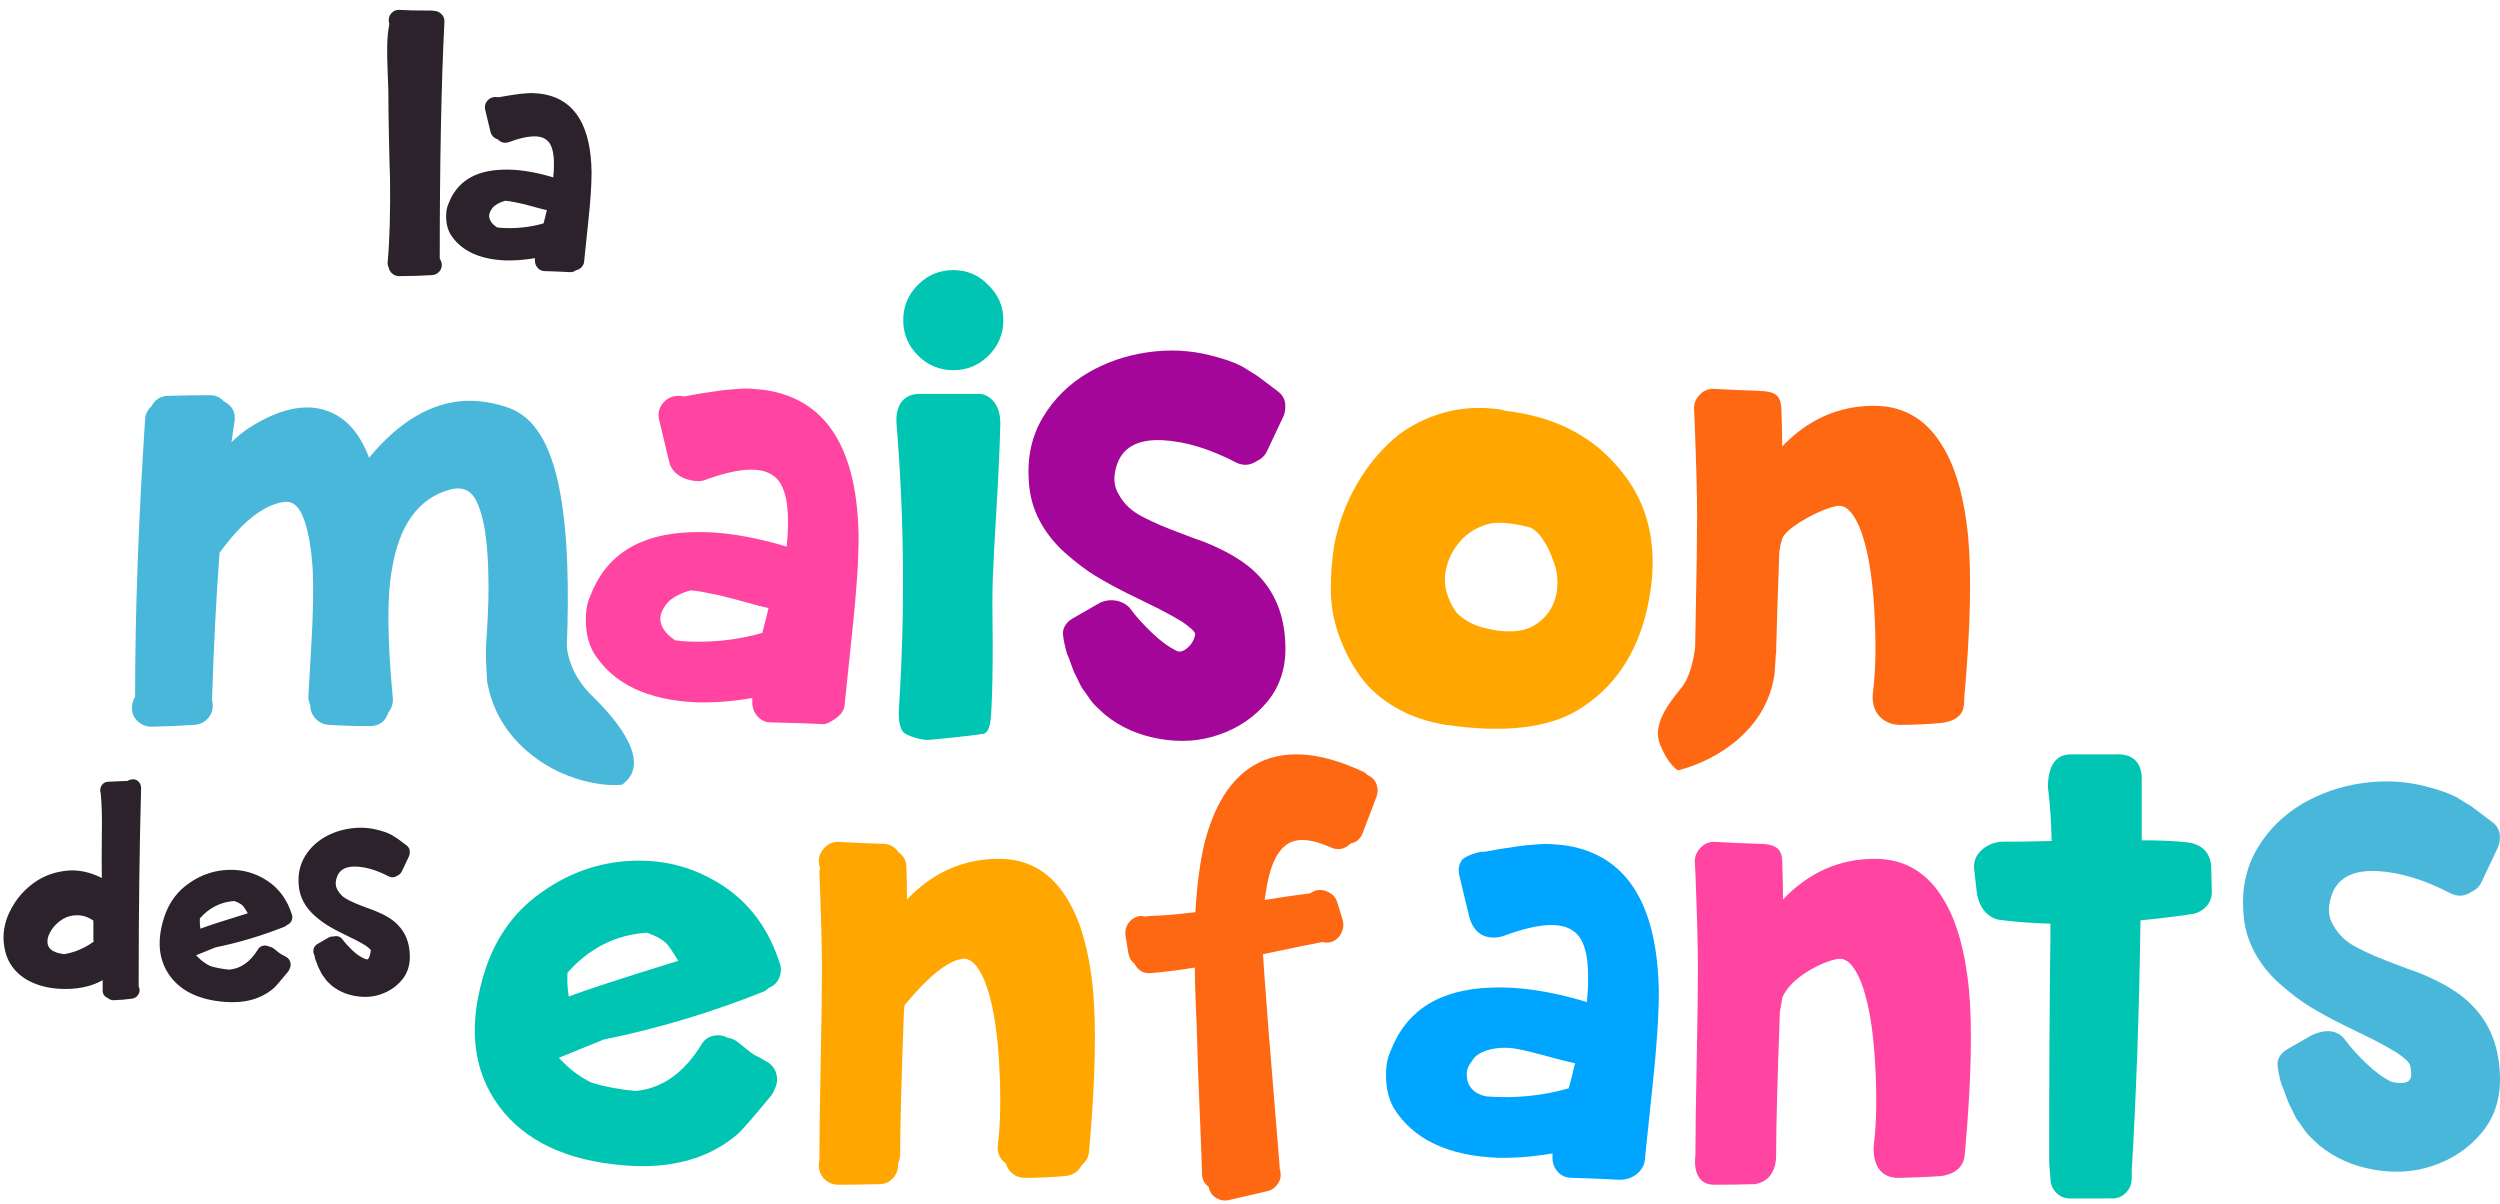
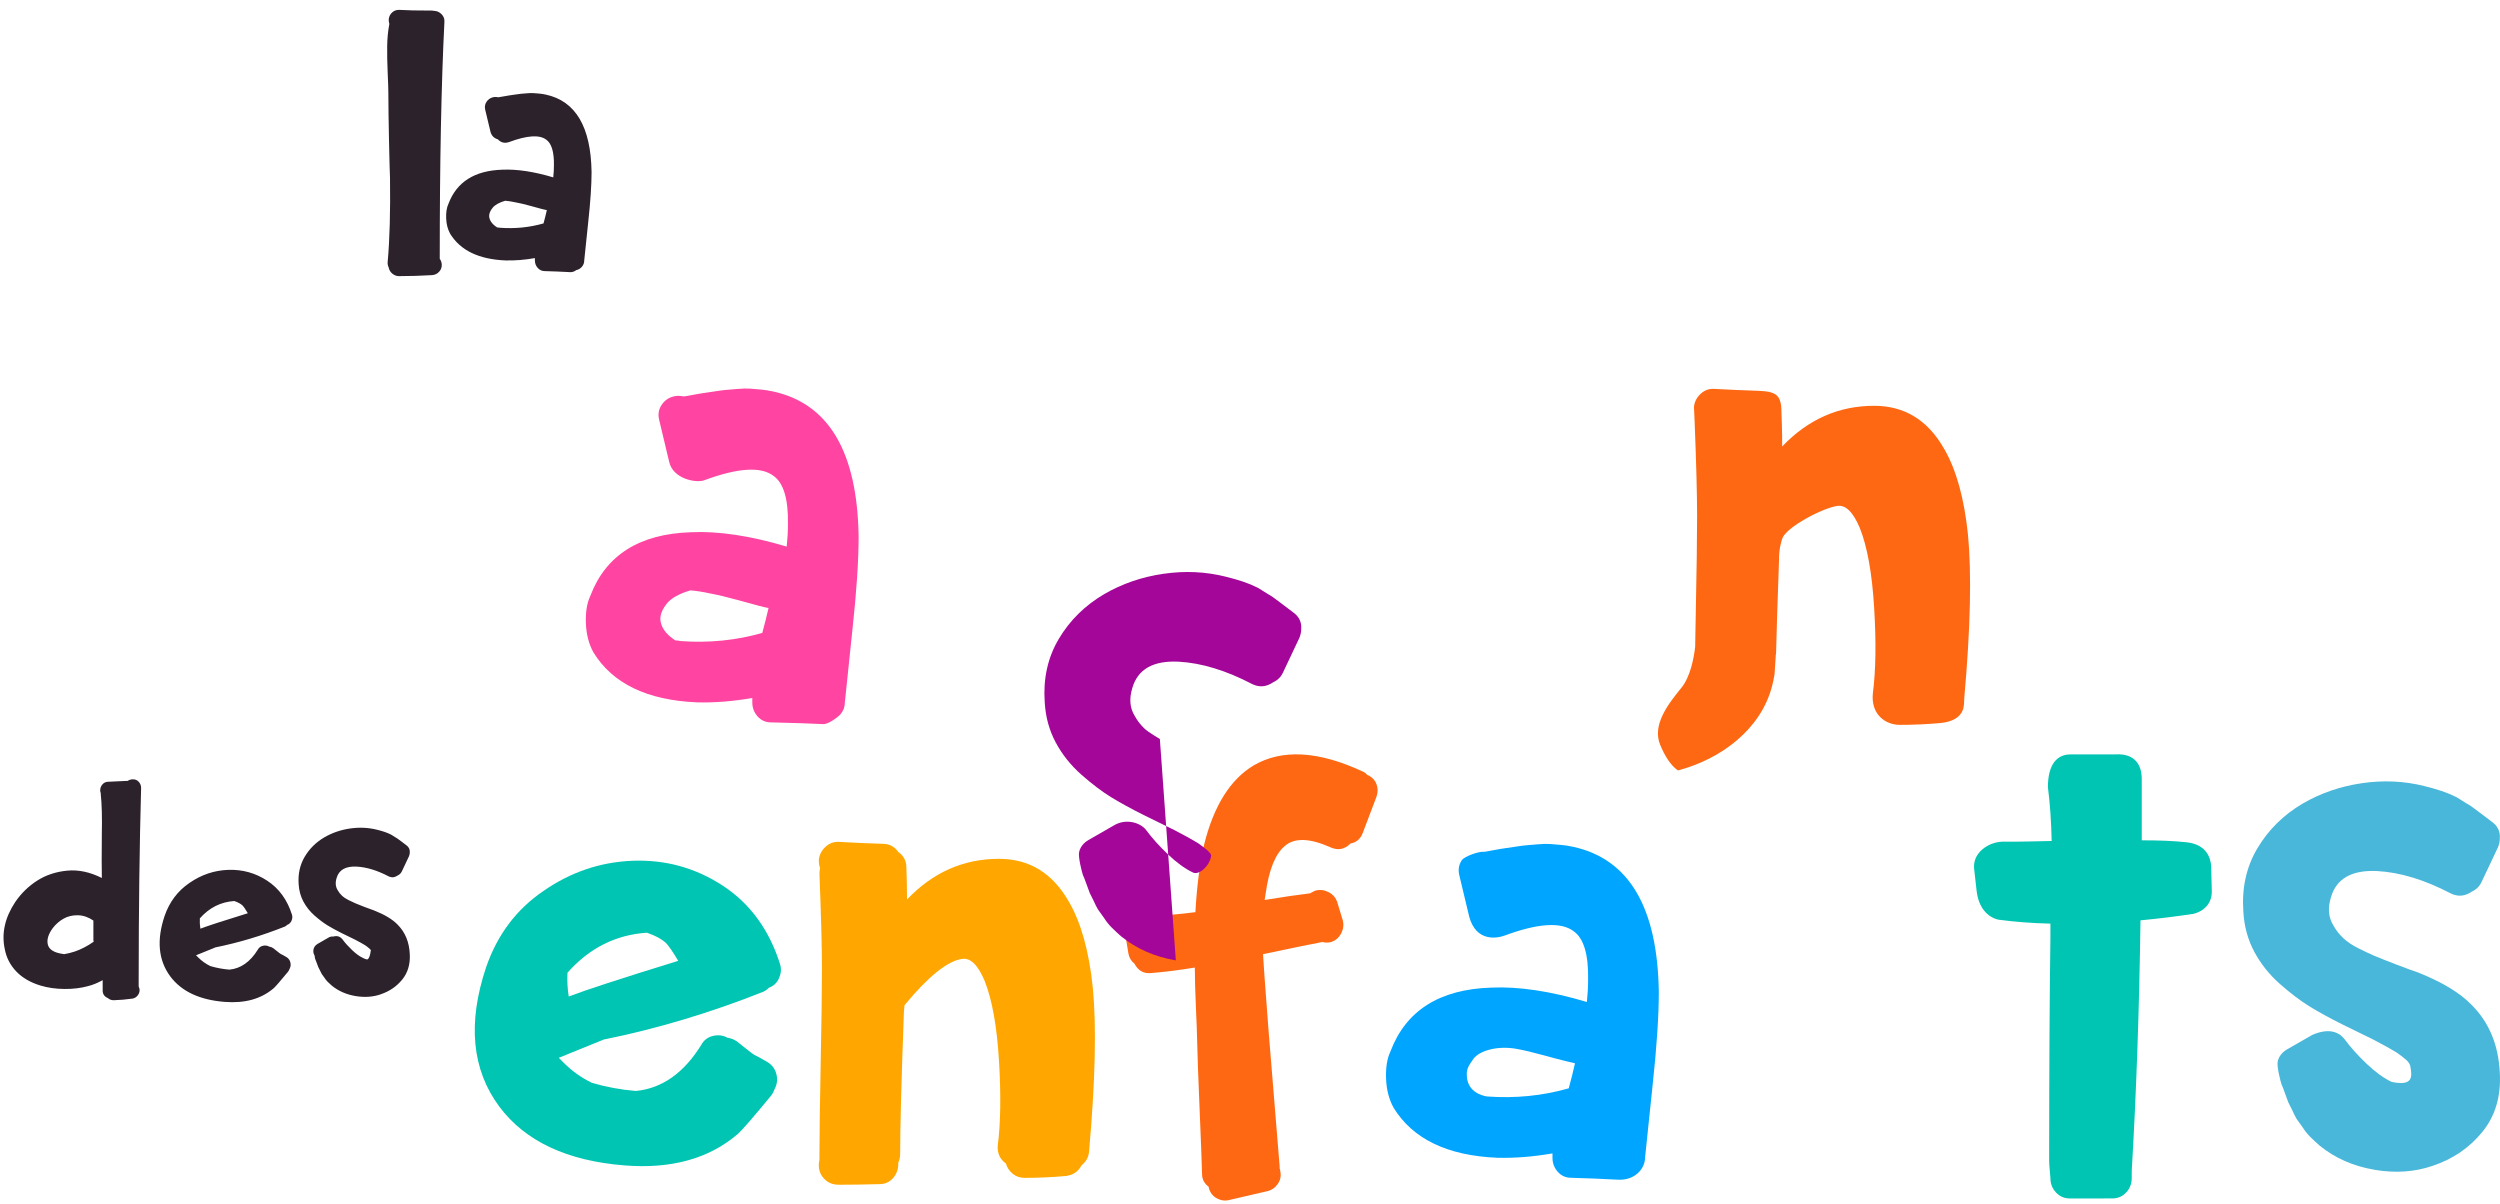
<svg xmlns="http://www.w3.org/2000/svg" fill="none" height="66" viewBox="0 0 137 66" width="137">
  <path clip-rule="evenodd" d="m40.423 62.15c-1.577 1.348-3.645 1.92-6.205 1.714-3.154-.251-5.439-1.325-6.856-3.222-1.508-2.034-1.748-4.582-.72-7.645.617-1.783 1.668-3.177 3.154-4.182 1.486-1.028 3.108-1.577 4.868-1.645 1.806-.069 3.457.389 4.954 1.371 1.497.983 2.542 2.422 3.137 4.319.069.251.046.503-.069.754s-.297.423-.548.514c-.091.091-.183.16-.274.206-2.925 1.165-5.862 2.045-8.81 2.64-.023.023-.046.034-.069.034l-2.365.96.274.274c.457.457.971.823 1.543 1.097.777.229 1.577.377 2.4.446 1.44-.137 2.64-.983 3.6-2.537.137-.251.348-.411.634-.48.286-.069.554-.034.806.103.183.023.354.091.514.206.137.114.274.223.411.326.137.103.217.166.24.189.023.023.074.063.154.12.08.057.131.091.154.103l.24.12.48.274c.251.16.411.383.48.668.069.286.034.554-.103.806-.046.137-.114.263-.206.377-.96 1.166-1.565 1.863-1.817 2.091zm-9.325-8.845c-.023.434 0 .869.069 1.303.891-.343 2.891-.994 5.999-1.954-.297-.503-.526-.834-.686-.994-.229-.206-.571-.389-1.028-.548-1.714.114-3.165.846-4.354 2.194z" fill="#00c5b2" fill-rule="evenodd" />
  <path d="m45.934 64.924c.731 0 1.486-.011 2.263-.034.297 0 .543-.109.737-.326.194-.217.291-.474.291-.771v-.069c.069-.16.103-.32.103-.48 0-1.44.069-4.034.206-7.782l.034-.377c1.303-1.577 2.354-2.423 3.154-2.537.457-.069.869.331 1.234 1.2.411 1.028.674 2.485.788 4.371.114 1.885.091 3.445-.069 4.679-.023.411.126.731.446.96.069.229.194.417.377.566.183.149.4.223.651.223.731 0 1.486-.034 2.263-.103.389-.046.674-.24.857-.583.251-.206.389-.457.411-.754.343-3.862.411-6.856.206-8.982-.206-1.988-.64-3.554-1.303-4.697-.891-1.577-2.171-2.365-3.84-2.365-1.943 0-3.622.743-5.039 2.228 0-.594-.011-1.177-.034-1.748 0-.366-.149-.651-.446-.857-.206-.297-.491-.446-.857-.446-.754-.023-1.543-.057-2.365-.103-.297-.023-.554.069-.771.274-.217.206-.337.446-.36.72 0 .16.023.308.069.446-.023.091-.034.194-.034.308.091 2.308.137 4.04.137 5.194 0 1.154-.023 2.88-.069 5.176-.044 2.221-.067 3.914-.069 5.077l-0.0.219c-.023.114-.034.217-.034.308 0 .297.103.548.309.754.206.206.457.308.754.308z" fill="#ffa700" />
  <path d="m66.662 65.654c.223.132.456.167.699.106l2.095-.485c.243-.061.435-.197.577-.41.142-.212.182-.45.121-.713 0-.041-.01-.081-.03-.121v-.121l-.607-7.433c-.202-2.65-.304-4.045-.304-4.187 1.417-.303 2.5-.526 3.249-.667.162.041.324.041.486 0 .243-.081.425-.238.547-.47.121-.233.152-.47.091-.713l-.304-1.001c-.081-.243-.238-.425-.471-.546-.233-.121-.471-.152-.714-.091-.101.041-.202.091-.304.152-.668.081-1.498.202-2.49.364.02-.121.041-.253.061-.394.182-1.294.536-2.154 1.063-2.579.526-.445 1.356-.415 2.49.091.405.182.769.111 1.093-.212.324-.061.547-.253.668-.576l.759-2.002c.081-.243.076-.475-.015-.698s-.258-.384-.501-.485c-.061-.081-.142-.142-.243-.182-2.429-1.133-4.424-1.244-5.982-.334-1.276.769-2.176 2.205-2.703 4.308-.243 1.052-.405 2.296-.486 3.732-.931.121-1.782.192-2.551.212-.041 0-.091.01-.152.03-.101-.02-.213-.03-.334-.03-.263.041-.471.167-.623.379-.152.212-.207.45-.167.713l.152.941c.041.243.152.435.334.577.203.384.506.556.911.516.749-.061 1.549-.162 2.399-.303 0 .587.02 1.33.061 2.23s.061 1.441.061 1.623c.02.89.066 2.169.137 3.838.071 1.669.116 2.877.137 3.626 0 .283.121.516.364.698v.03c.061.263.202.46.425.592z" fill="#ff6812" />
  <path clip-rule="evenodd" d="m90.149 63.446c0 .58-.546 1.262-1.508 1.2-.846-.046-1.691-.08-2.537-.103-.297 0-.543-.109-.737-.326s-.291-.474-.291-.771v-.24c-1.051.183-2.057.263-3.017.24-2.742-.114-4.639-1.028-5.691-2.743-.251-.457-.389-.988-.411-1.594-.023-.606.057-1.103.24-1.491.846-2.24 2.685-3.405 5.519-3.497 1.508-.069 3.256.194 5.245.788.046-.434.068-.846.068-1.234.023-1.371-.24-2.251-.788-2.64-.686-.526-1.954-.446-3.805.24-.457.16-1.542.321-1.92-1.028l-.549-2.297c-.068-.297-.023-.566.137-.806.16-.24 1.017-.508 1.2-.463.046 0 .217-.029.514-.086.297-.057.497-.091.6-.103.103-.011.297-.04.583-.086.286-.046.503-.074.651-.086.094-.007.212-.017.352-.029l.265-.023c.263-.023.486-.029.669-.017.183.011.388.029.617.051.229.023.446.057.651.103 3.062.663 4.628 3.314 4.697 7.953 0 1.326-.114 3.04-.343 5.142-.251 2.4-.389 3.714-.411 3.942zm-8.673-3.36c1.554.114 3.051-.034 4.491-.446.137-.503.252-.96.343-1.371 0 0-.72-.16-1.611-.411-.663-.183-1.188-.308-1.577-.377-1.101-.202-2.071.117-2.382.548-.311.432-.36.583-.36.857 0 .98.885 1.157 1.07 1.194.012.002.021.004.027.006z" fill="#00a5ff" fill-rule="evenodd" />
-   <path d="m93.937 64.924c.731 0 1.486-.011 2.263-.034 1.2-.24 1.131-1.486 1.131-1.645 0-1.44.069-4.034.206-7.782 0 0 0 0 .137-.81.483-1.128 2.251-1.99 3.051-2.104.457-.069.868.331 1.234 1.2.411 1.028.674 2.485.788 4.371.115 1.885.092 3.445-.068 4.679-.023.411-.023 1.817 1.474 1.748.731-.033 1.485-.034 2.262-.103 1.246-.211 1.246-1.04 1.269-1.337.343-3.862.411-6.856.205-8.982-.205-1.988-.639-3.554-1.302-4.697-.892-1.577-2.171-2.365-3.84-2.365-1.942 0-3.622.743-5.039 2.228 0-.594-.011-1.177-.034-1.748 0-.74 0-1.303-1.303-1.303-.754-.023-1.543-.057-2.365-.103-.297-.023-.554.069-.771.274-.217.206-.337.446-.36.72 0 .16.034.64.034.754.091 2.308.137 4.04.137 5.194 0 1.154-.023 2.88-.069 5.176-.044 2.221-.067 3.914-.069 5.077 0 0-.262 1.591 1.028 1.591z" fill="#ff44a1" />
  <path d="m115.757 65.674c.297 0 .548-.108.754-.324s.308-.479.308-.791c0-.072 0-.347 0-.395.252-4.265.412-8.841.48-13.729 1.006-.096 1.977-.216 2.914-.359.183-.048.343-.12.48-.216.343-.24.514-.575.514-1.006l-.034-1.366c-.023-.503-.282-1.213-1.337-1.33-.754-.083-1.577-.108-2.468-.108v-3.342c0-.264 0-1.485-1.508-1.366h-2.4c-.71 0-1.234.509-1.234 1.797.114.886.183 1.869.205 2.947-1.051.024-1.908.046-2.571.036-.79-.012-1.257.407-1.439.647-.183.24-.263.515-.24.827l.137 1.222c.149 1.258.948 1.534 1.2 1.581.891.12 1.839.192 2.845.216v.755c-.045 3.259-.067 7.218-.069 11.879v.413c0 .192.069.779.069.898 0 .311.103.575.308.791.206.216.457.324.755.324z" fill="#00c5b2" />
  <path d="m130.118 64.105c1.154.194 2.222.12 3.205-.223 1.097-.366 2-.983 2.708-1.851.708-.868 1.028-1.943.96-3.222-.069-1.531-.583-2.777-1.543-3.737-.64-.663-1.622-1.257-2.948-1.783-.274-.091-.68-.24-1.217-.446s-.926-.36-1.165-.463c-.24-.103-.532-.24-.875-.411-.342-.171-.622-.36-.84-.566-.217-.206-.394-.434-.531-.686-.274-.434-.32-.949-.137-1.543.297-1.028 1.143-1.508 2.537-1.44 1.257.069 2.605.48 4.045 1.234.388.183.766.149 1.131-.103.252-.114.434-.297.549-.548l.891-1.885c.069-.16.103-.331.103-.514.023-.366-.126-.663-.446-.891-.16-.114-.394-.291-.703-.531-.308-.24-.531-.394-.668-.463l-.549-.343c-.274-.137-.548-.251-.822-.343-.275-.091-.594-.183-.96-.274-1.097-.274-2.234-.326-3.411-.154s-2.257.543-3.24 1.114c-1.051.617-1.879 1.434-2.485 2.451-.606 1.017-.863 2.177-.771 3.479.045.8.245 1.531.6 2.194.354.663.822 1.251 1.405 1.765.583.514 1.126.926 1.628 1.234.503.308 1.097.634 1.783.977l1.68.823c.571.297 1.005.537 1.302.72.229.16.406.297.532.411s.192.229.217.332c.111.577.167 1.12-1.023.868-.434-.206-.891-.537-1.371-.994s-.88-.903-1.2-1.337c-.297-.389-.848-.651-1.782-.24l-1.372.788c-.274.16-.445.377-.514.651-.068.274.16 1.131.206 1.268.045.091.108.251.188.48.08.229.143.4.189.514l.206.411c.091.206.171.366.24.48l.342.48c.115.183.252.354.412.514.16.16.331.32.514.48.846.686 1.845 1.126 3 1.32z" fill="#48b7da" />
  <path clip-rule="evenodd" d="m6.218 54.813c.347-.01.693-.04 1.04-.089.119-.02.218-.082.297-.186s.109-.22.089-.349c-.01-.04-.025-.084-.045-.134l0-.276c.002-3.928.046-7.46.134-10.598 0-.129-.042-.24-.126-.334-.084-.094-.191-.141-.319-.141-.109 0-.208.03-.297.089h-.089c-.337.02-.659.035-.966.045-.129 0-.235.047-.319.141-.084.094-.126.205-.126.334 0 .05.01.099.03.148v.045c.059.555.079 1.292.059 2.213-.01 1.159-.01 1.921 0 2.288v.104c-.654-.327-1.287-.461-1.901-.401-.614.059-1.159.24-1.634.542-.475.302-.876.691-1.203 1.166-.574.862-.768 1.728-.579 2.6.089.465.3.872.631 1.218.332.347.775.604 1.33.772.396.119.829.181 1.3.186.47.005.904-.047 1.3-.156.267-.069.535-.178.802-.327v.564c0 .198.094.337.282.416.089.079.193.119.312.119zm-2.704-2.525c-.03 0-.059-.005-.089-.015-.465-.069-.733-.238-.802-.505-.069-.267.02-.569.267-.906.168-.218.366-.391.594-.52.228-.129.488-.191.78-.186.292.005.577.102.854.29v1.025c0 .05.005.094.015.134-.337.238-.678.416-1.025.535-.208.069-.406.119-.594.148zm11.478 1.872c-.683.584-1.58.832-2.689.743-1.367-.109-2.357-.574-2.971-1.396-.654-.881-.758-1.986-.312-3.313.267-.772.723-1.377 1.367-1.812.644-.446 1.347-.683 2.11-.713.782-.03 1.498.168 2.147.594.649.426 1.102 1.05 1.359 1.872.03.109.02.218-.03.327-.05.109-.129.183-.238.223-.04.04-.079.069-.119.089-1.268.505-2.54.886-3.818 1.144-.01.01-.02.015-.03.015l-1.025.416.119.119c.198.198.421.356.668.475.337.099.683.163 1.04.193.624-.059 1.144-.426 1.56-1.099.059-.109.151-.178.275-.208.124-.03.24-.015.349.045.079.01.153.04.223.089.059.05.119.097.178.141.059.044.094.072.104.082s.032.027.067.052c.035.025.057.04.067.044l.104.052.208.119c.109.069.178.166.208.29.03.124.015.24-.044.349-.02.059-.05.114-.089.163-.416.505-.678.807-.787.906zm-4.011-3.268c-.03-.188-.04-.376-.03-.565.515-.584 1.144-.901 1.887-.951.198.069.347.148.446.238.069.069.168.213.297.431-1.347.416-2.213.698-2.6.847zm9.889 3.595c-.426.148-.889.181-1.389.097-.5-.084-.933-.275-1.3-.572-.079-.069-.153-.139-.223-.208s-.129-.144-.178-.223l-.149-.208c-.03-.05-.064-.119-.104-.208l-.089-.178c-.02-.05-.047-.124-.082-.223-.035-.099-.062-.168-.082-.208-.02-.059-.03-.119-.03-.178 0-.01-.005-.02-.015-.03-.059-.109-.074-.223-.044-.342.03-.119.104-.213.223-.282l.594-.342c.079-.05.168-.069.267-.059.208-.059.376-.005.505.163.139.188.312.381.52.579.208.198.406.342.594.431.139.069.228.094.267.074.079-.069.134-.228.163-.475.01-.01.012-.02.007-.03-.005-.01-.035-.04-.089-.089-.054-.05-.131-.109-.23-.178-.129-.079-.317-.183-.565-.312l-.728-.356c-.297-.149-.555-.29-.772-.423-.218-.134-.453-.312-.706-.535-.253-.223-.456-.478-.609-.765s-.24-.604-.26-.951c-.04-.565.072-1.067.334-1.508.262-.441.621-.795 1.077-1.062.426-.247.894-.408 1.404-.483.51-.074 1.003-.052 1.478.067.159.04.297.079.416.119.119.04.238.089.356.149l.238.148c.059.03.156.097.29.201s.235.181.305.23c.139.099.203.228.193.386 0 .079-.015.153-.045.223l-.386.817c-.05.109-.129.188-.238.238-.158.109-.322.124-.49.045-.624-.327-1.208-.505-1.753-.535-.604-.03-.971.178-1.099.624-.079.258-.059.48.059.668.059.109.136.208.23.297s.215.171.364.245c.148.074.275.134.379.178.104.044.272.111.505.201.233.089.408.153.527.193.574.228 1.0.485 1.278.772.416.416.639.956.668 1.619.03.555-.109 1.02-.416 1.396s-.698.644-1.173.802z" fill="#2c222b" fill-rule="evenodd" />
  <path clip-rule="evenodd" d="m46.059 39.141c-.16.183-.698.563-.95.54-.71-.038-1.645-.063-2.427-.083-.149-.004-.293-.008-.428-.011-.297 0-.543-.108-.737-.326-.194-.217-.291-.474-.291-.771v-.24c-1.051.183-2.057.263-3.017.24-2.743-.114-4.639-1.028-5.691-2.742-.251-.457-.389-.989-.411-1.594-.023-.606.057-1.103.24-1.491.846-2.24 2.685-3.405 5.519-3.497 1.508-.069 3.257.194 5.245.788.046-.434.069-.846.069-1.234.023-1.371-.24-2.251-.788-2.64-.686-.526-1.954-.446-3.805.24-.457.16-1.72-.077-1.92-1.028l-.548-2.297c-.069-.297-.023-.566.137-.806.16-.24.377-.394.651-.463.183-.046.366-.046.548 0 .046 0 .217-.029.514-.086s.497-.091.6-.103c.103-.011.297-.04.583-.086.286-.046.503-.074.651-.086.149-.011.354-.029.617-.051.263-.023.486-.029.668-.017.183.011.389.029.617.051.229.023.446.057.651.103 3.062.663 4.628 3.314 4.696 7.953 0 1.325-.114 3.039-.343 5.142-.251 2.4-.389 3.714-.411 3.942 0 .251-.08.469-.24.651zm-8.776-4.011c1.554.114 3.051-.034 4.491-.446.137-.503.251-.96.343-1.371h-.034c-.16-.023-.686-.16-1.577-.411-.663-.183-1.188-.308-1.577-.377-.411-.091-.777-.149-1.097-.172-.617.183-1.046.423-1.286.72-.24.297-.36.583-.36.857.023.434.297.823.823 1.165.091 0 .183.011.274.034z" fill="#ff44a1" fill-rule="evenodd" />
-   <path clip-rule="evenodd" d="m54.178 19.481c-.537.537-1.183.806-1.937.806s-1.4-.269-1.937-.806c-.537-.537-.806-1.183-.806-1.937s.269-1.4.806-1.937c.537-.537 1.183-.806 1.937-.806s1.394.274 1.92.823c.549.526.823 1.165.823 1.92s-.269 1.4-.806 1.937zm-.29 20.731c-.708.114-2.218.266-3.018.335-.251.023-.886-.129-1.251-.335-.366-.206-.383-.911-.36-1.345.343-5.302.297-10.547-.137-15.735-.038-1.431.926-1.543 1.2-1.543h3.394c.297 0 1.179.367 1.097 1.783-.023 1.051-.091 2.548-.206 4.491-.114 1.92-.183 3.245-.206 3.977-.023.686-.023 1.828 0 3.428 0 1.486-.023 2.663-.069 3.531-.003.037-.005.087-.008.144-.019.401-.057 1.209-.436 1.269z" fill="#00c5b2" fill-rule="evenodd" />
-   <path d="m63.56 40.495c1.154.194 2.223.12 3.205-.223 1.097-.366 2-.983 2.708-1.851.709-.869 1.028-1.943.96-3.223-.069-1.531-.583-2.777-1.543-3.737-.64-.663-1.623-1.257-2.948-1.783-.274-.091-.68-.24-1.217-.446-.537-.206-.926-.36-1.165-.463-.24-.103-.531-.24-.874-.411s-.623-.36-.84-.566c-.217-.206-.394-.434-.531-.686-.274-.434-.32-.948-.137-1.543.297-1.028 1.143-1.508 2.537-1.44 1.257.069 2.605.48 4.045 1.234.389.183.766.148 1.131-.103.251-.114.434-.297.548-.548l.891-1.885c.069-.16.103-.331.103-.514.023-.366-.126-.663-.446-.891-.16-.114-.394-.291-.703-.531s-.531-.394-.668-.463l-.548-.343c-.274-.137-.548-.251-.823-.343-.274-.091-.594-.183-.96-.274-1.097-.274-2.234-.326-3.411-.154-1.177.171-2.257.543-3.24 1.114-1.051.617-1.88 1.434-2.485 2.451s-.863 2.177-.771 3.479c.046.8.246 1.531.6 2.194.354.663.823 1.251 1.405 1.766.583.514 1.126.926 1.628 1.234s1.097.634 1.783.977l1.68.823c.571.297 1.006.537 1.303.72.229.16.406.297.531.411.126.114.211.251.189.274-.069.571-.674 1.086-.994.926-.434-.206-.891-.537-1.371-.994-.48-.457-.88-.903-1.2-1.337-.297-.389-1.093-.665-1.783-.24l-1.371.788c-.274.16-.446.377-.514.651-.069.274.16 1.131.206 1.268.046.091.109.251.189.48.08.229.143.4.189.514l.206.411c.091.206.171.366.24.48l.343.48c.114.183.251.354.411.514.16.16.331.32.514.48.846.686 1.845 1.126 3 1.32z" fill="#a30698" />
+   <path d="m63.56 40.495s-.623-.36-.84-.566c-.217-.206-.394-.434-.531-.686-.274-.434-.32-.948-.137-1.543.297-1.028 1.143-1.508 2.537-1.44 1.257.069 2.605.48 4.045 1.234.389.183.766.148 1.131-.103.251-.114.434-.297.548-.548l.891-1.885c.069-.16.103-.331.103-.514.023-.366-.126-.663-.446-.891-.16-.114-.394-.291-.703-.531s-.531-.394-.668-.463l-.548-.343c-.274-.137-.548-.251-.823-.343-.274-.091-.594-.183-.96-.274-1.097-.274-2.234-.326-3.411-.154-1.177.171-2.257.543-3.24 1.114-1.051.617-1.88 1.434-2.485 2.451s-.863 2.177-.771 3.479c.046.8.246 1.531.6 2.194.354.663.823 1.251 1.405 1.766.583.514 1.126.926 1.628 1.234s1.097.634 1.783.977l1.68.823c.571.297 1.006.537 1.303.72.229.16.406.297.531.411.126.114.211.251.189.274-.069.571-.674 1.086-.994.926-.434-.206-.891-.537-1.371-.994-.48-.457-.88-.903-1.2-1.337-.297-.389-1.093-.665-1.783-.24l-1.371.788c-.274.16-.446.377-.514.651-.069.274.16 1.131.206 1.268.046.091.109.251.189.48.08.229.143.4.189.514l.206.411c.091.206.171.366.24.48l.343.48c.114.183.251.354.411.514.16.16.331.32.514.48.846.686 1.845 1.126 3 1.32z" fill="#a30698" />
  <g clip-rule="evenodd" fill-rule="evenodd">
-     <path d="m86.488 38.901c-1.668 1.006-4.08 1.28-7.233.823-1.028-.16-1.948-.474-2.76-.943-.811-.469-1.457-1.034-1.937-1.697-.48-.663-.868-1.4-1.166-2.211-.297-.811-.451-1.64-.463-2.485-.011-.846.051-1.691.189-2.537.206-1.051.56-2.051 1.063-3.0.503-.948 1.131-1.788 1.885-2.52s1.674-1.274 2.76-1.628c1.086-.354 2.234-.44 3.445-.257.091.023.171.046.24.069 2.56.297 4.571 1.28 6.034 2.948 1.874 2.057 2.445 4.697 1.714 7.919-.571 2.491-1.828 4.331-3.771 5.519zm-5.142-4.491c1.166.297 2.074.251 2.725-.137.651-.389 1.057-.96 1.217-1.714.091-.457.08-.937-.034-1.44-.137-.434-.297-.834-.48-1.2-.031-.049-.06-.097-.088-.144-.184-.304-.347-.573-.769-.85-1.103-.308-1.908-.308-2.228-.24-.708.16-1.286.508-1.731 1.046-.446.537-.703 1.148-.771 1.834-.023.274 0 .548.069.823.114.434.297.823.548 1.166.389.411.903.697 1.543.857z" fill="#ffa700" />
    <path d="m97.319 35.85h.008c.034-1.375.089-3.112.166-5.211 0 0-.032-.482.171-1.115.203-.633 2.217-1.684 3.017-1.799.457-.069.868.331 1.234 1.2.411 1.028.674 2.485.788 4.371.115 1.885.092 3.445-.068 4.679-.128 1.171.685 1.748 1.474 1.748.731 0 1.485-.034 2.262-.103 1.249-.148 1.26-.867 1.265-1.228l.001-.041c0-.025.001-.048.003-.069.343-3.862.411-6.856.205-8.982-.205-1.988-.639-3.554-1.302-4.697-.891-1.577-2.171-2.365-3.84-2.365-1.942 0-3.622.743-5.039 2.228 0-.401-.005-.797-.016-1.188-.005-.188-.011-.375-.019-.56 0-1.051-.22-1.265-1.303-1.303-.754-.023-1.543-.057-2.365-.103-.297-.023-.554.069-.771.274s-.337.446-.36.72c0 .087.01.267.019.433.008.14.015.269.015.321.091 2.308.137 4.04.137 5.194v.115c-.001 1.153-.024 2.84-.069 5.061-.015.73-.027 1.403-.037 2.018-.071.609-.26 1.631-.749 2.234-.743.915-1.618 2.045-1.168 3.135.233.565.55 1.107.971 1.404 2.371-.627 4.549-2.252 5.162-4.627.053-.206.099-.421.135-.646.035-.468.057-.826.071-1.101z" fill="#ff6812" />
-     <path d="m26.64 35.498h-.014c.097-1.347.145-2.441.145-3.282 0-1.371-.08-2.502-.24-3.394-.183-.914-.423-1.508-.72-1.783-.297-.274-.686-.343-1.166-.206-1.737.48-2.8 1.977-3.188 4.491-.252 1.463-.229 3.771.069 6.925.023.297-.057.56-.24.788-.16.503-.503.754-1.028.754-.754 0-1.508-.023-2.263-.069-.274-.023-.509-.137-.703-.343-.194-.206-.291-.457-.291-.754-.069-.137-.103-.286-.103-.446v-.006c.003-.108.06-1.101.171-2.976.091-1.6.114-2.925.069-3.977-.091-1.394-.297-2.423-.617-3.085-.251-.503-.594-.709-1.028-.617-1.097.183-2.251 1.108-3.462 2.777-.183 2.445-.32 5.119-.411 8.022v.069c.023.069.034.137.034.206.023.297-.063.554-.257.771-.194.217-.44.337-.737.36-.709.046-1.486.08-2.331.103-.297 0-.554-.097-.771-.291-.217-.194-.326-.44-.326-.737 0-.229.057-.434.171-.617 0-4.571.183-9.644.549-15.221.023-.274.137-.503.343-.686.183-.366.48-.56.891-.583.8-.023 1.577-.034 2.331-.034.297 0 .548.114.754.343.457.229.651.594.583 1.097l-.171 1.131c.343-.32.651-.571.926-.754 1.668-1.074 3.108-1.394 4.319-.96 1.028.366 1.794 1.223 2.297 2.571 1.645-1.988 3.405-3.028 5.279-3.119.709-.023 1.428.08 2.16.308s1.314.651 1.748 1.268c1.006 1.348 1.565 3.885 1.68 7.61.042 1.243.032 2.662-.03 4.254.024.36.186 1.466 1.237 2.578.056.059.113.117.171.173 1.448 1.407 3.264 3.682 1.614 4.846-.4.035-.797.018-1.182-.034-2.411-.328-4.713-1.83-5.724-4.044-.22-.481-.395-1.028-.49-1.641-.099-1.667-.047-1.787-.047-1.787z" fill="#48b7da" />
    <path d="m21.868 15.132c.585 0 1.188-.018 1.81-.055.159-.012.289-.076.393-.192s.149-.253.137-.411c-.012-.11-.049-.207-.11-.293 0-5.266.085-9.593.256-12.981.012-.158-.037-.296-.146-.411-.11-.116-.238-.18-.384-.192h-.037c-.049-.012-.098-.018-.146-.018-.792 0-1.371-.012-1.737-.037-.158-.012-.296.034-.411.137s-.18.235-.192.393c0 .085.012.165.036.238-.073.378-.113.783-.119 1.216-.006.433.003.917.027 1.454s.037.908.037 1.115c0 .609.012 1.484.036 2.624.024 1.14.043 1.819.055 2.039.024 1.841-.018 3.37-.128 4.589-.012.11.006.213.055.311.024.134.091.247.201.338s.232.137.366.137zm9.343-.219c.134.012.256-.024.366-.11.122-.024.226-.085.311-.183s.128-.213.128-.347c.012-.122.085-.823.219-2.103.122-1.121.183-2.036.183-2.743-.037-2.474-.872-3.888-2.505-4.242-.11-.024-.226-.043-.347-.055s-.232-.021-.329-.027c-.098-.006-.216-.003-.356.009s-.25.021-.329.027c-.079.006-.195.021-.347.046s-.256.04-.311.046c-.055.006-.162.024-.32.055-.158.03-.25.046-.274.046-.098-.024-.195-.024-.292 0-.146.037-.262.119-.347.247-.085.128-.11.271-.073.43l.293 1.225c.061.207.195.341.402.402.171.183.378.232.622.146.987-.366 1.664-.408 2.03-.128.292.207.433.676.42 1.408 0 .207-.012.427-.037.658-1.06-.317-1.993-.457-2.797-.421-1.511.049-2.493.67-2.944 1.865-.098.207-.14.472-.128.795s.085.606.219.85c.561.914 1.572 1.402 3.035 1.463.512.012 1.048-.03 1.609-.128v.128c0 .158.052.295.155.411.104.116.235.174.393.174.451.012.902.03 1.353.055zm-3.821-2.432c.829.061 1.627-.018 2.395-.238.073-.268.134-.512.183-.731h-.018c-.085-.012-.366-.085-.841-.219-.353-.098-.634-.165-.841-.201-.219-.049-.414-.079-.585-.091-.329.098-.558.226-.686.384-.128.158-.192.311-.192.457.012.232.159.439.439.622.049 0 .098.006.146.018z" fill="#2c222b" />
  </g>
</svg>